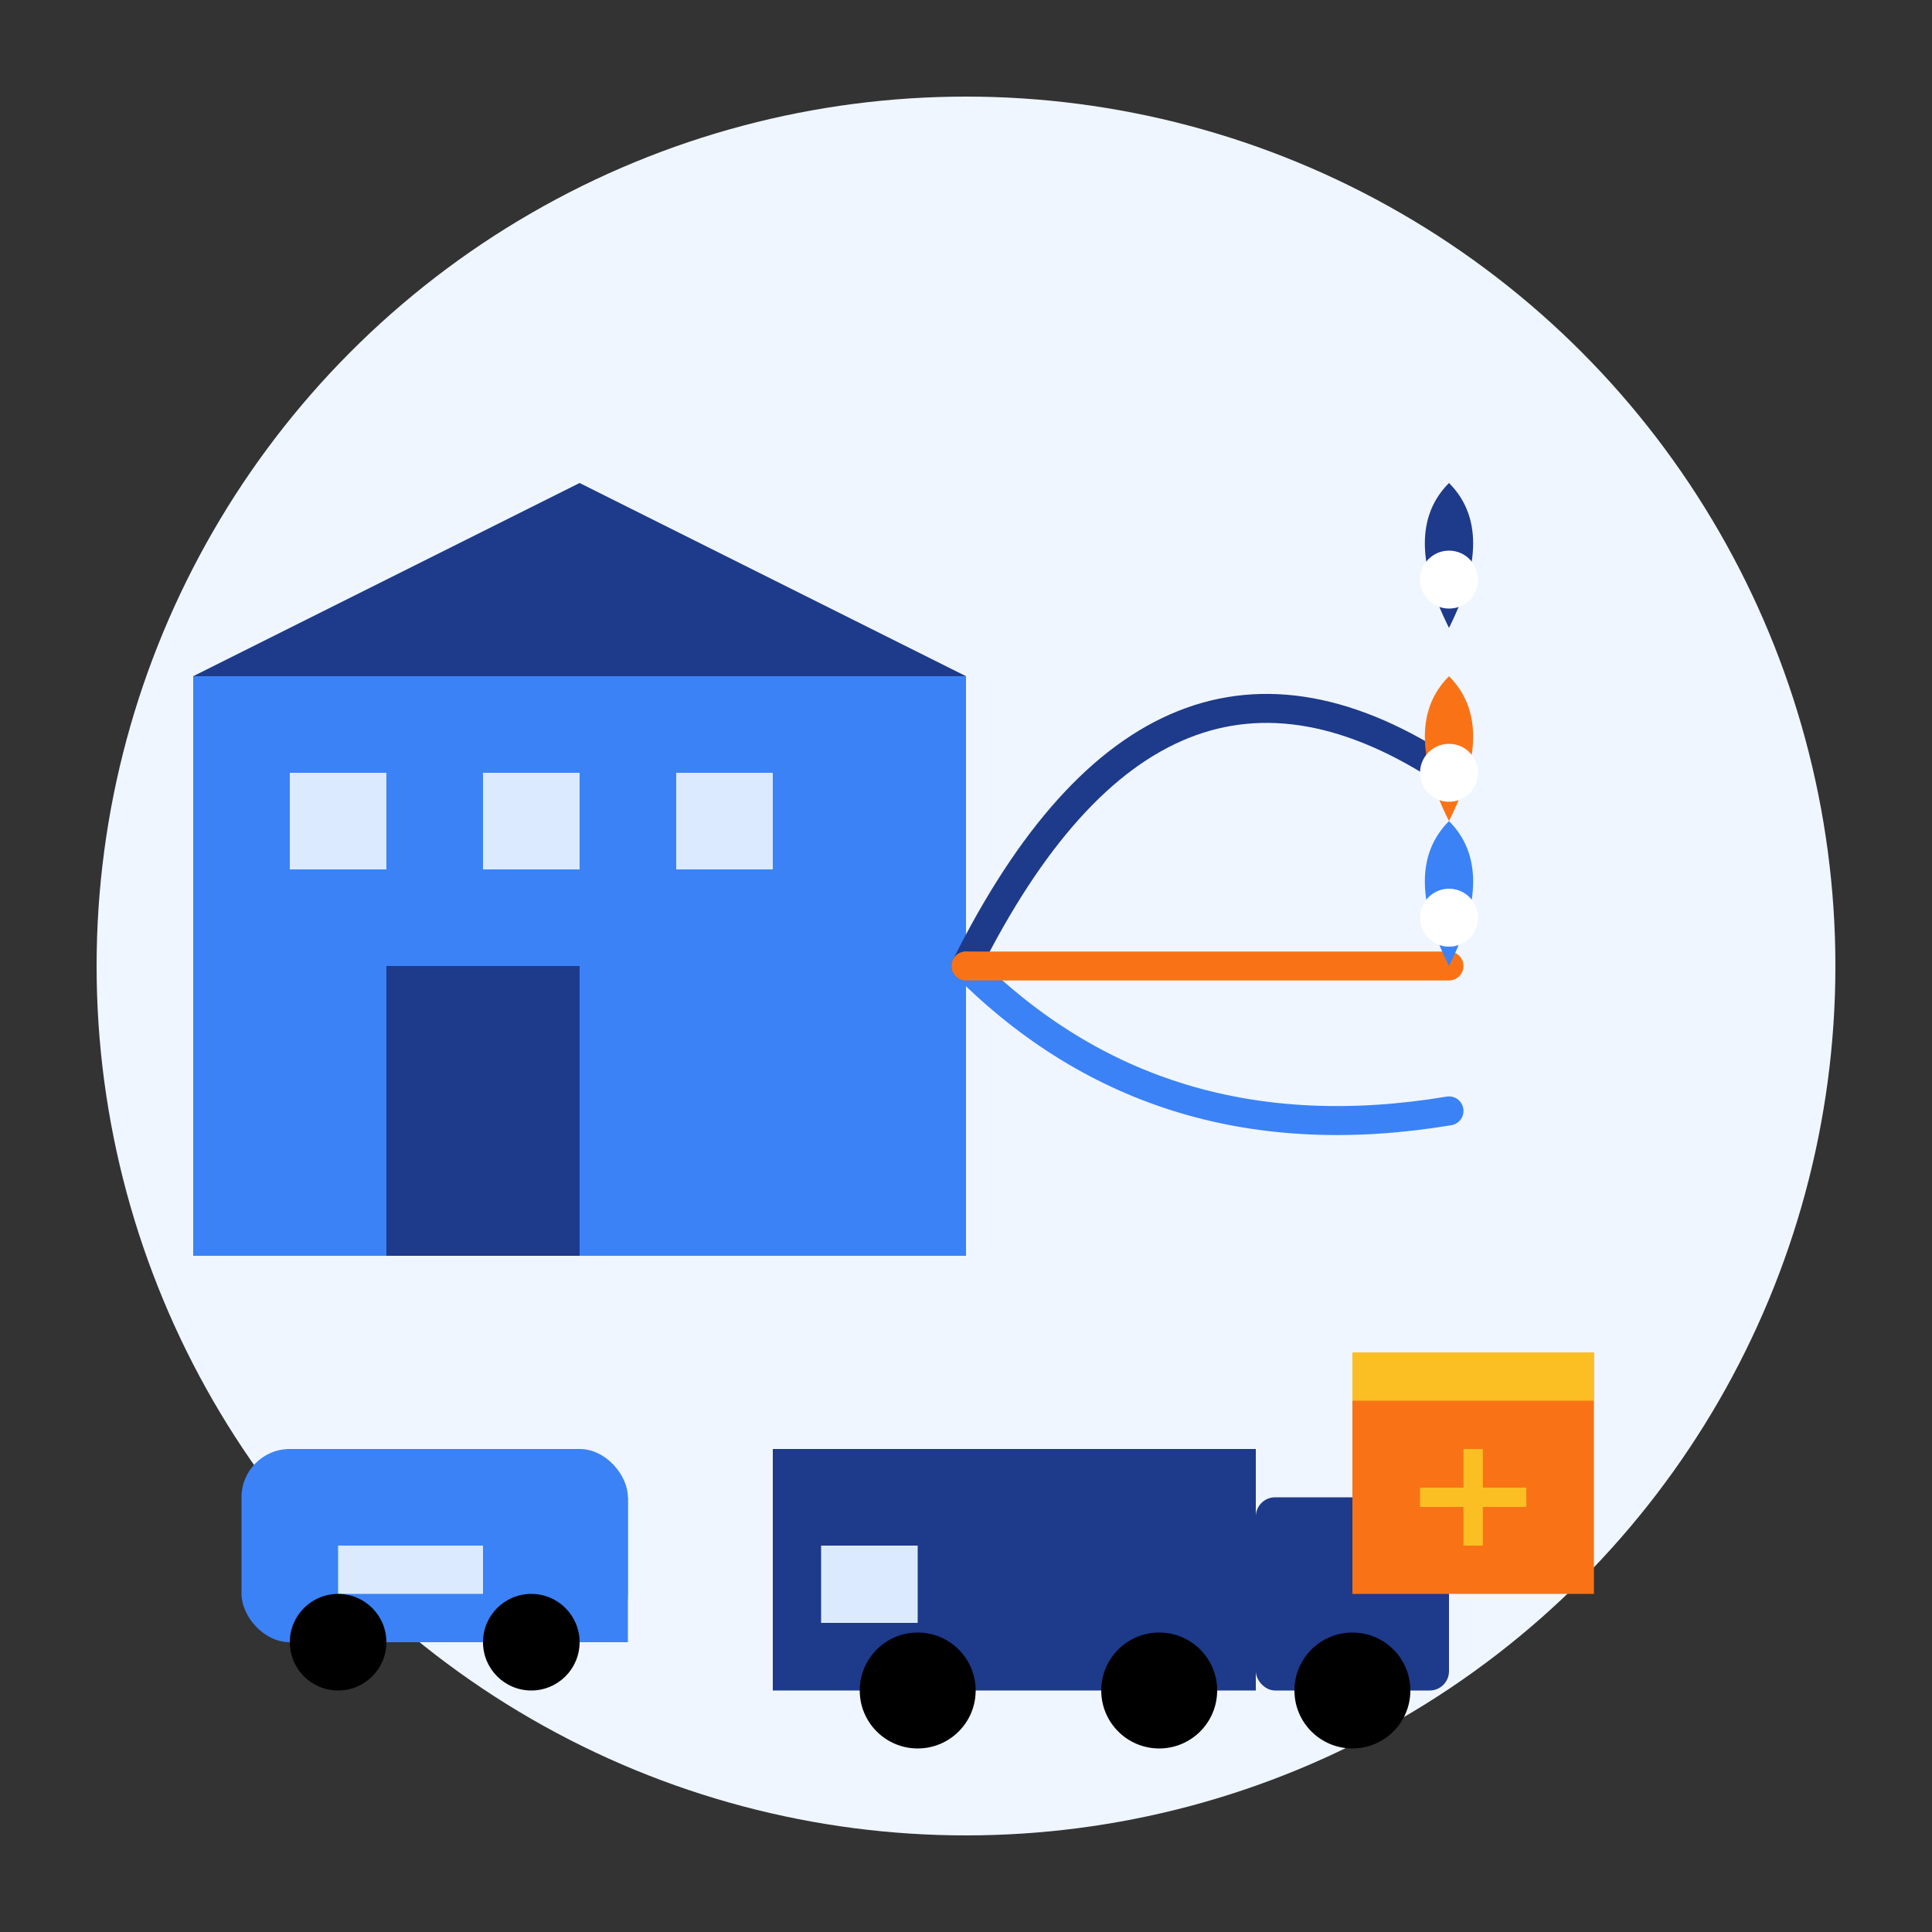
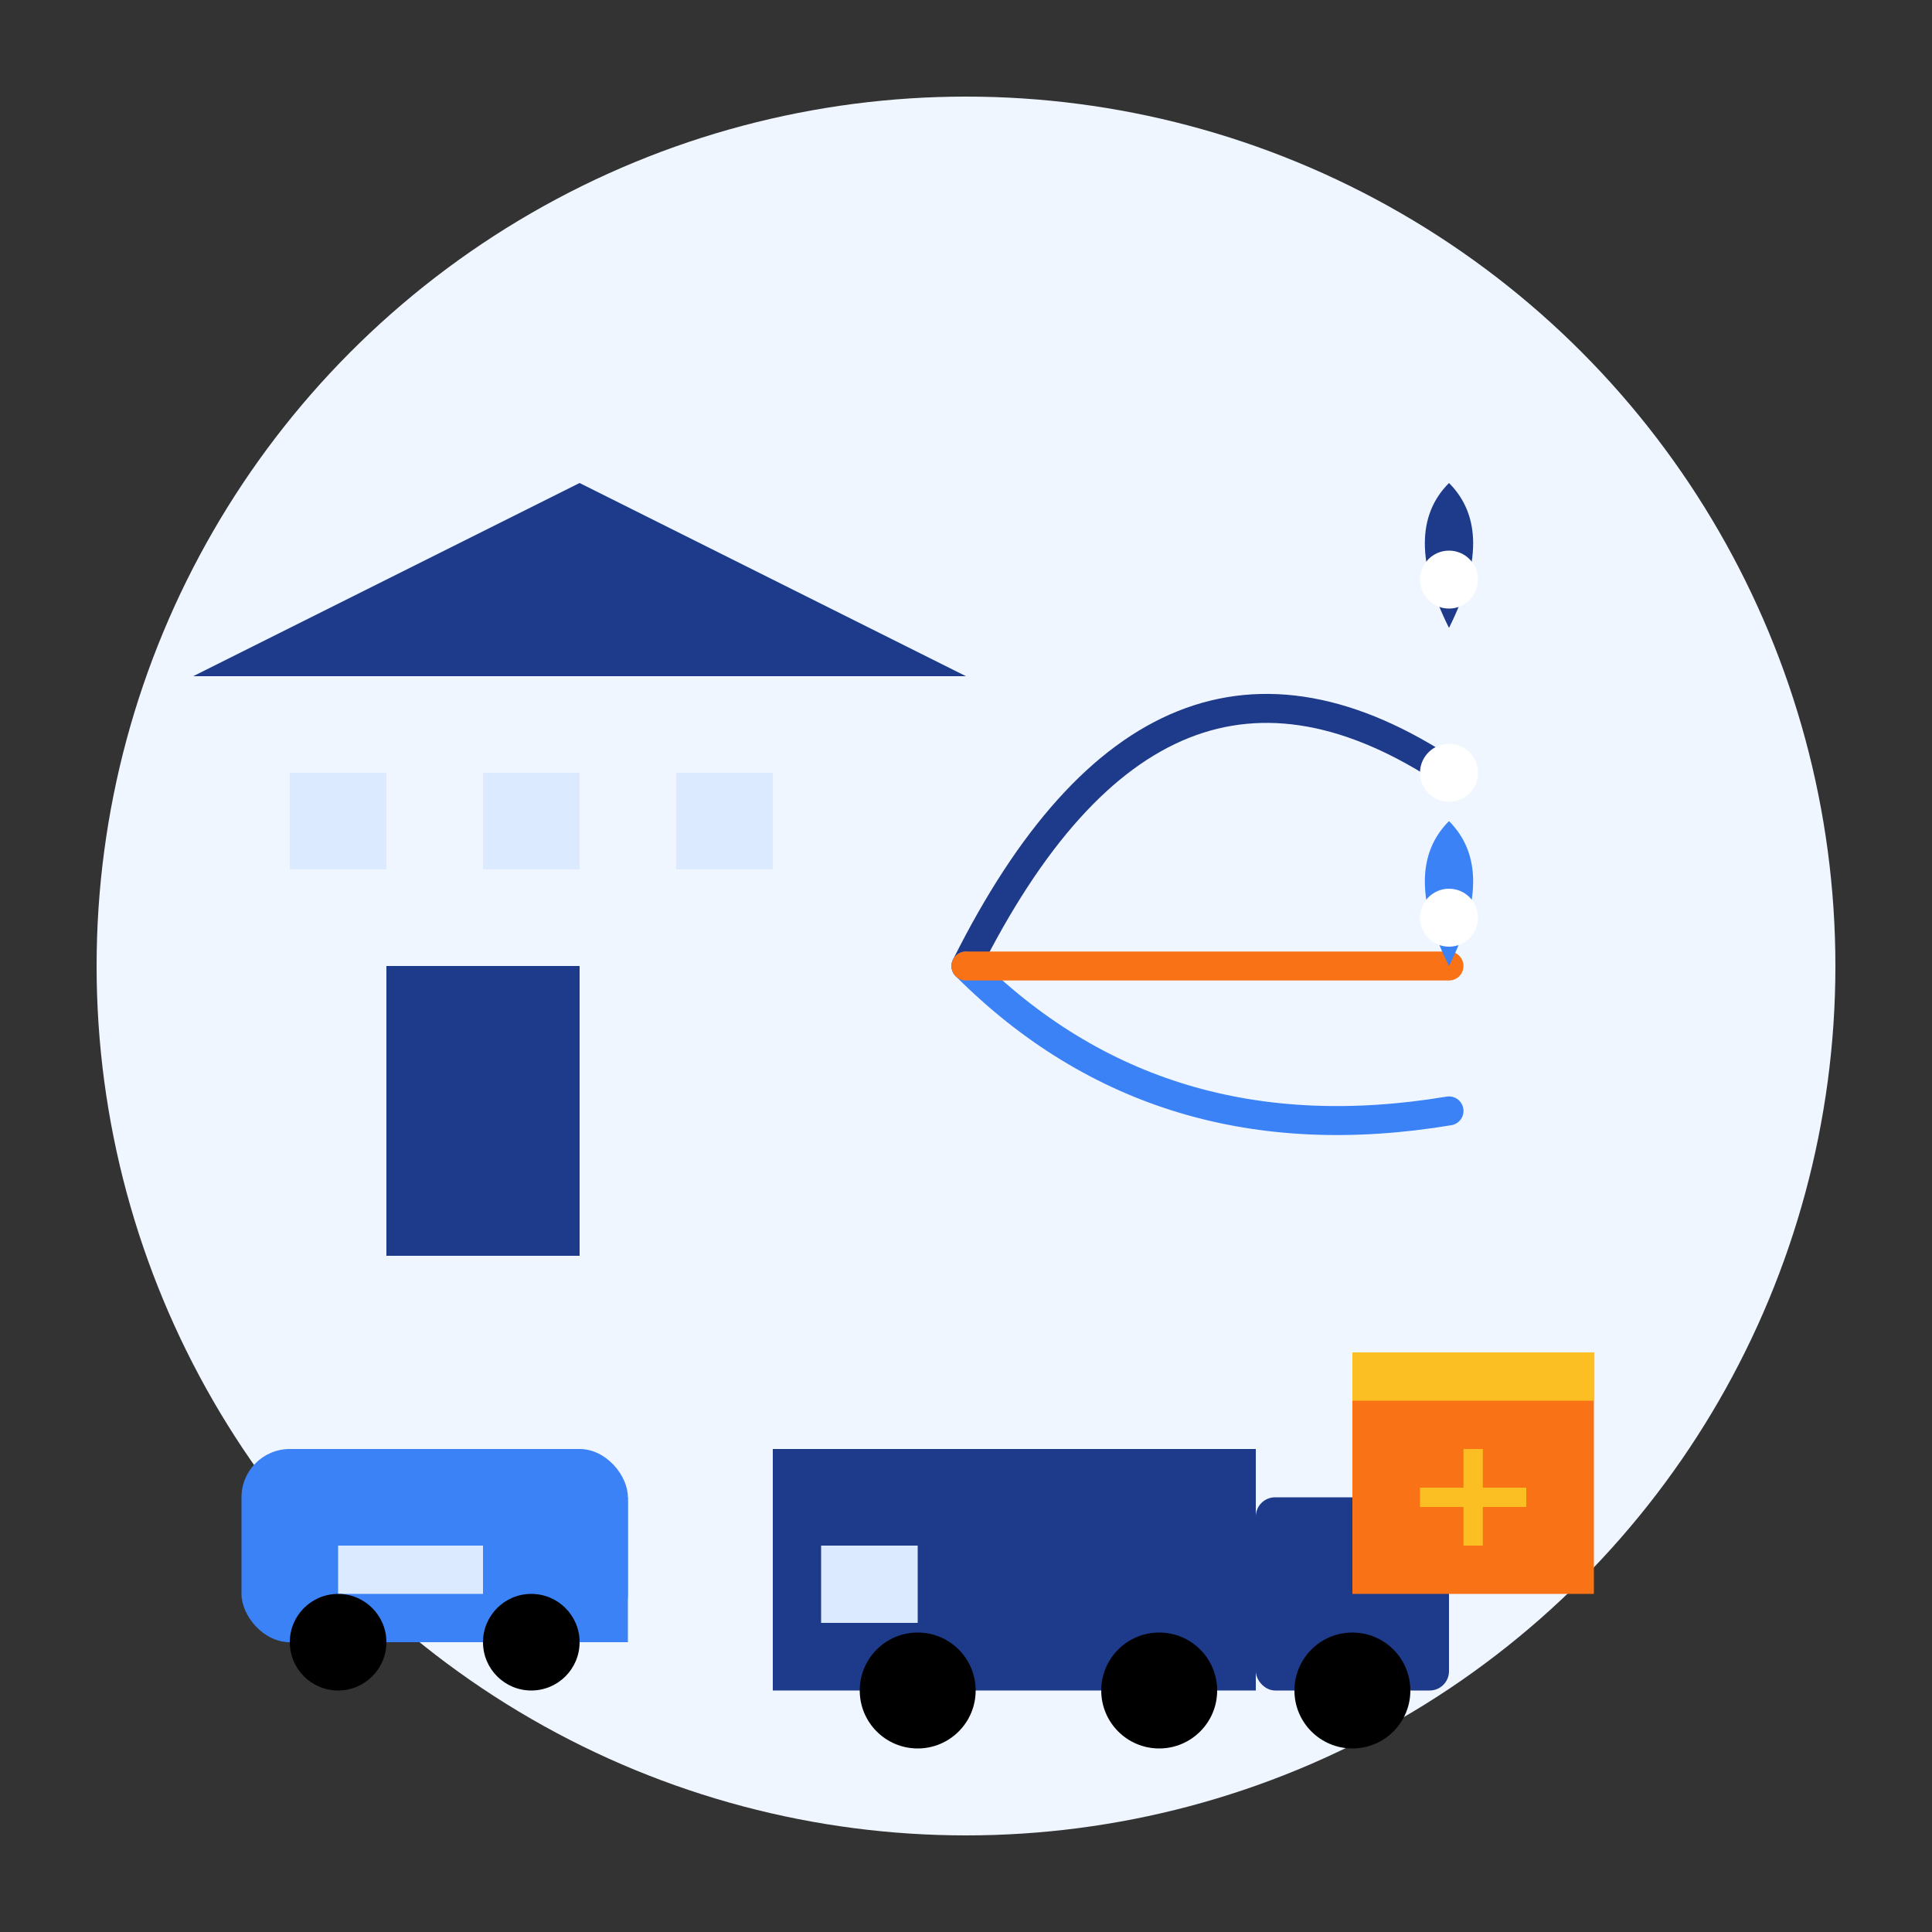
<svg xmlns="http://www.w3.org/2000/svg" width="200" height="200" viewBox="0 0 200 200" fill="none">
  <rect x="0" y="0" width="200" height="200" fill="#333333" stroke="none" />
  <circle cx="100" cy="100" r="90" fill="#EFF6FF" />
-   <rect x="20" y="70" width="80" height="60" fill="#3B82F6" />
  <polygon points="20,70 60,50 100,70" fill="#1E3A8A" />
  <rect x="40" y="100" width="20" height="30" fill="#1E3A8A" />
  <rect x="30" y="80" width="10" height="10" fill="#DBEAFE" />
  <rect x="50" y="80" width="10" height="10" fill="#DBEAFE" />
  <rect x="70" y="80" width="10" height="10" fill="#DBEAFE" />
  <path d="M100 100 Q 120 60, 150 80" stroke="#1E3A8A" stroke-width="3" fill="none" stroke-linecap="round" />
  <path d="M100 100 Q 120 120, 150 115" stroke="#3B82F6" stroke-width="3" fill="none" stroke-linecap="round" />
  <path d="M100 100 Q 130 100, 150 100" stroke="#F97316" stroke-width="3" fill="none" stroke-linecap="round" />
  <g transform="translate(150, 80)">
    <path d="M0 0 L0 -15 Q -5 -25, 0 -30 Q 5 -25, 0 -15 Z" fill="#1E3A8A" />
    <circle cx="0" cy="-20" r="3" fill="white" />
  </g>
  <g transform="translate(150, 115)">
    <path d="M0 0 L0 -15 Q -5 -25, 0 -30 Q 5 -25, 0 -15 Z" fill="#3B82F6" />
    <circle cx="0" cy="-20" r="3" fill="white" />
  </g>
  <g transform="translate(150, 100)">
-     <path d="M0 0 L0 -15 Q -5 -25, 0 -30 Q 5 -25, 0 -15 Z" fill="#F97316" />
    <circle cx="0" cy="-20" r="3" fill="white" />
  </g>
  <g transform="translate(25, 150)">
    <rect x="0" y="0" width="40" height="20" rx="5" fill="#3B82F6" />
    <rect x="30" y="5" width="10" height="15" fill="#3B82F6" />
    <rect x="10" y="10" width="15" height="5" fill="#DBEAFE" />
    <circle cx="10" cy="20" r="5" fill="black" />
    <circle cx="30" cy="20" r="5" fill="black" />
  </g>
  <g transform="translate(80, 140)">
    <rect x="0" y="10" width="50" height="25" fill="#1E3A8A" />
    <rect x="50" y="15" width="20" height="20" rx="2" fill="#1E3A8A" />
    <rect x="5" y="20" width="10" height="8" fill="#DBEAFE" />
    <circle cx="15" cy="35" r="6" fill="black" />
    <circle cx="40" cy="35" r="6" fill="black" />
    <circle cx="60" cy="35" r="6" fill="black" />
  </g>
  <g transform="translate(140, 140)">
    <rect x="0" y="0" width="25" height="25" fill="#F97316" />
    <rect x="0" y="0" width="25" height="5" fill="#FBBF24" />
    <path d="M12.5 10 V 20 M 7 15 H 18" stroke="#FBBF24" stroke-width="2" />
  </g>
</svg>